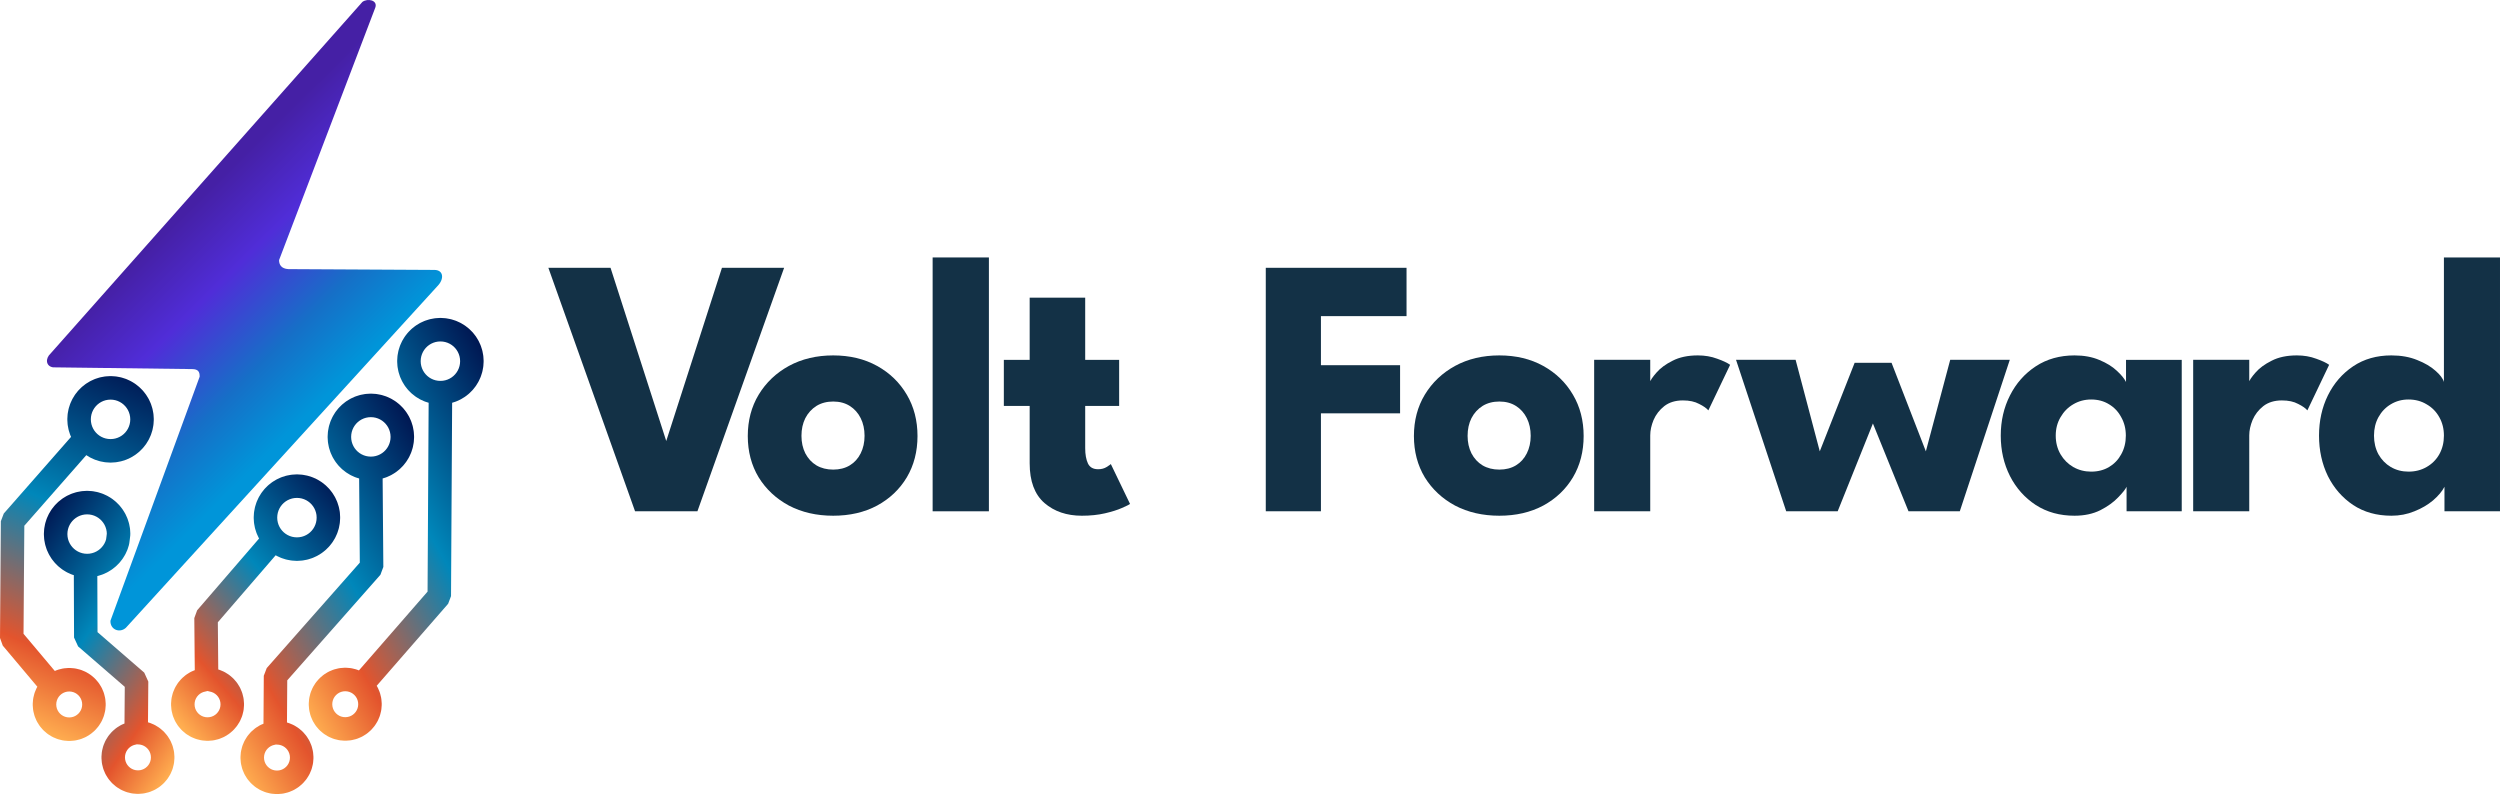
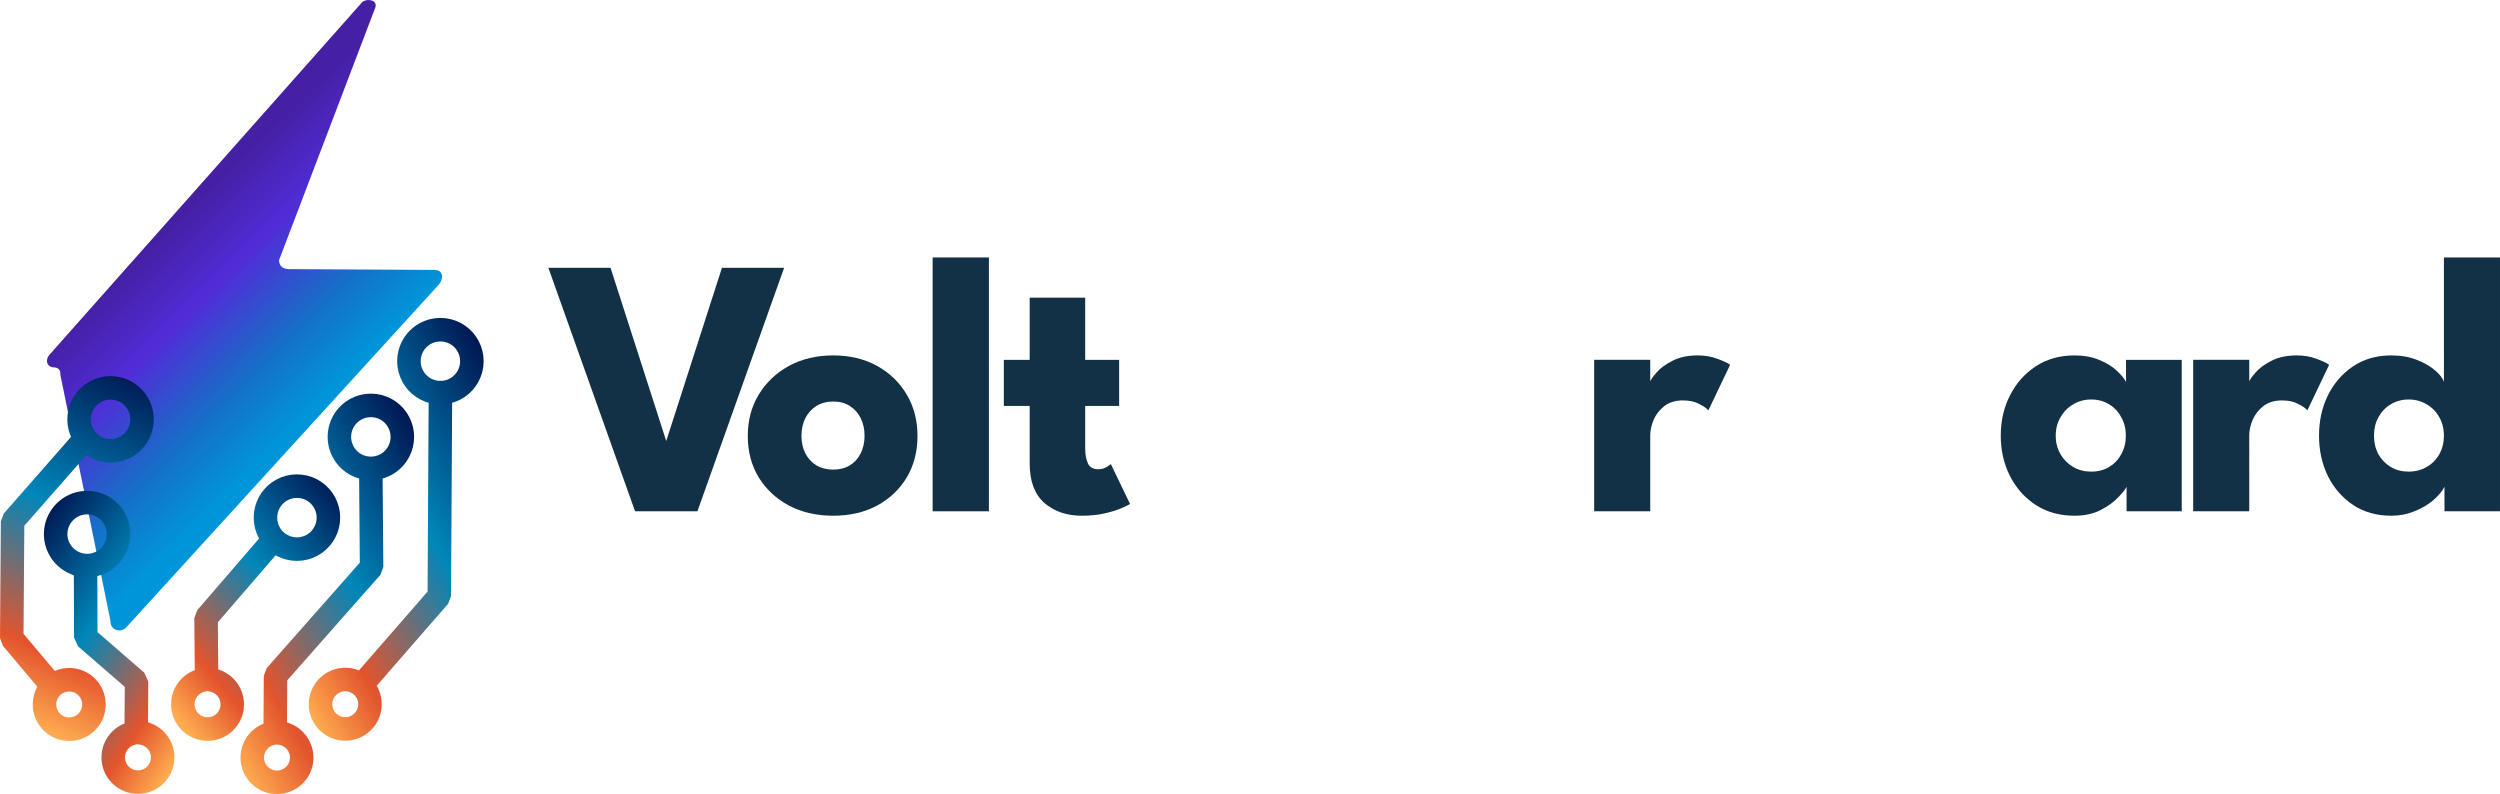
<svg xmlns="http://www.w3.org/2000/svg" width="677.573pt" height="215.211pt" viewBox="0 0 677.573 215.211" version="1.1" id="svg24">
  <defs id="defs24">
    <linearGradient id="gradient0" gradientUnits="userSpaceOnUse" x1="17.024" y1="16.856" x2="29.669" y2="37.141" spreadMethod="pad" gradientTransform="scale(0.792,1.263)">
      <stop stop-color="#4520a5" offset="0.028" stop-opacity="1" id="stop1" />
      <stop stop-color="#502dd8" offset="0.333" stop-opacity="1" id="stop2" />
      <stop stop-color="#166fc7" offset="0.681" stop-opacity="1" id="stop3" />
      <stop stop-color="#0095d9" offset="0.958" stop-opacity="1" id="stop4" />
    </linearGradient>
    <linearGradient id="gradient1" gradientUnits="userSpaceOnUse" x1="1.529" y1="-1.317" x2="15.137" y2="20.237" spreadMethod="pad" gradientTransform="scale(0.656,1.524)">
      <stop stop-color="#001853" offset="0" stop-opacity="1" id="stop5" />
      <stop stop-color="#0087ba" offset="0.408" stop-opacity="1" id="stop6" />
      <stop stop-color="#e3542d" offset="0.785" stop-opacity="1" id="stop7" />
      <stop stop-color="#ffae50" offset="0.99" stop-opacity="1" id="stop8" />
    </linearGradient>
    <linearGradient id="gradient2" gradientUnits="userSpaceOnUse" x1="18.257" y1="-1.401" x2="1.677" y2="21.011" spreadMethod="pad" gradientTransform="scale(0.797,1.255)">
      <stop stop-color="#001853" offset="0" stop-opacity="1" id="stop9" />
      <stop stop-color="#0087ba" offset="0.408" stop-opacity="1" id="stop10" />
      <stop stop-color="#e3542d" offset="0.785" stop-opacity="1" id="stop11" />
      <stop stop-color="#ffae50" offset="0.99" stop-opacity="1" id="stop12" />
    </linearGradient>
    <linearGradient id="gradient3" gradientUnits="userSpaceOnUse" x1="21.104" y1="-1.551" x2="0.598" y2="26.851" spreadMethod="pad" gradientTransform="scale(0.658,1.519)">
      <stop stop-color="#001853" offset="0" stop-opacity="1" id="stop13" />
      <stop stop-color="#0087ba" offset="0.408" stop-opacity="1" id="stop14" />
      <stop stop-color="#e3542d" offset="0.785" stop-opacity="1" id="stop15" />
      <stop stop-color="#ffae50" offset="0.99" stop-opacity="1" id="stop16" />
    </linearGradient>
    <linearGradient id="gradient4" gradientUnits="userSpaceOnUse" x1="15.636" y1="-1.615" x2="10.84" y2="24.284" spreadMethod="pad" gradientTransform="scale(0.649,1.54)">
      <stop stop-color="#001853" offset="0" stop-opacity="1" id="stop17" />
      <stop stop-color="#0087ba" offset="0.408" stop-opacity="1" id="stop18" />
      <stop stop-color="#e3542d" offset="0.785" stop-opacity="1" id="stop19" />
      <stop stop-color="#ffae50" offset="0.99" stop-opacity="1" id="stop20" />
    </linearGradient>
    <linearGradient id="gradient5" gradientUnits="userSpaceOnUse" x1="21.778" y1="-1.737" x2="0.631" y2="27.553" spreadMethod="pad" gradientTransform="scale(0.643,1.555)">
      <stop stop-color="#001853" offset="0" stop-opacity="1" id="stop21" />
      <stop stop-color="#0087ba" offset="0.408" stop-opacity="1" id="stop22" />
      <stop stop-color="#e3542d" offset="0.785" stop-opacity="1" id="stop23" />
      <stop stop-color="#ffae50" offset="0.99" stop-opacity="1" id="stop24" />
    </linearGradient>
  </defs>
  <g id="g1" transform="translate(-53.293,-5.622)">
-     <path id="shape0" transform="matrix(2.653,0,0,2.653,66.022,5.622)" fill="url(#gradient0)" fill-rule="evenodd" stroke-opacity="0" stroke="#000000" stroke-width="0" stroke-linecap="square" stroke-linejoin="bevel" d="M 8.058,64.138 39.892,29.228 c 0.73,-0.74 0.615,-1.664 -0.333,-1.653 L 24.661,27.493 C 23.93,27.45 23.709,27.026 23.711,26.572 L 33.54,0.782 C 33.818,0.023 32.765,-0.209 32.223,0.198 L 0.378,36.105 c -0.581,0.535 -0.485,1.307 0.238,1.422 L 14.842,37.706 c 0.591,0.006 0.773,0.268 0.756,0.777 L 6.486,63.415 c -0.042,0.904 0.933,1.293 1.572,0.723 z" style="fill:url(#gradient0)" />
+     <path id="shape0" transform="matrix(2.653,0,0,2.653,66.022,5.622)" fill="url(#gradient0)" fill-rule="evenodd" stroke-opacity="0" stroke="#000000" stroke-width="0" stroke-linecap="square" stroke-linejoin="bevel" d="M 8.058,64.138 39.892,29.228 c 0.73,-0.74 0.615,-1.664 -0.333,-1.653 L 24.661,27.493 C 23.93,27.45 23.709,27.026 23.711,26.572 L 33.54,0.782 C 33.818,0.023 32.765,-0.209 32.223,0.198 L 0.378,36.105 c -0.581,0.535 -0.485,1.307 0.238,1.422 c 0.591,0.006 0.773,0.268 0.756,0.777 L 6.486,63.415 c -0.042,0.904 0.933,1.293 1.572,0.723 z" style="fill:url(#gradient0)" />
    <path id="shape1" transform="matrix(2.653,0,0,2.653,68.37,141.84)" fill="none" stroke="url(#gradient1)" stroke-width="2.4" stroke-linecap="square" stroke-linejoin="bevel" d="M 6.408,2.813 6.334,2.424 6.216,2.054 6.056,1.704 5.856,1.379 5.621,1.08 5.352,0.812 5.054,0.576 4.728,0.377 4.379,0.216 4.008,0.098 3.62,0.025 3.216,0 2.813,0.025 2.424,0.098 2.054,0.216 1.704,0.377 1.379,0.576 1.08,0.812 0.812,1.08 0.576,1.379 0.377,1.704 0.216,2.054 0.098,2.424 0.025,2.813 0,3.216 0.025,3.62 0.098,4.008 0.216,4.379 0.377,4.728 0.576,5.054 0.812,5.352 1.08,5.621 1.379,5.856 1.704,6.056 2.054,6.216 2.424,6.334 2.813,6.408 3.216,6.433 3.62,6.408 4.008,6.334 4.379,6.216 4.728,6.056 5.054,5.856 5.352,5.621 5.621,5.352 5.856,5.054 6.056,4.728 6.216,4.379 6.334,4.008 6.385,3.62 6.433,3.216 Z m -3.35,4.132 0.024,6.84 5.186,4.494 -0.042,5.42 0.184,-0.199 0.41,0.033 0.389,0.096 0.363,0.153 0.331,0.206 0.295,0.253 0.253,0.295 0.206,0.332 0.153,0.363 0.096,0.389 0.033,0.41 -0.033,0.41 -0.096,0.389 -0.153,0.363 -0.206,0.332 -0.253,0.295 -0.295,0.253 -0.331,0.206 -0.363,0.153 -0.389,0.096 -0.41,0.033 -0.41,-0.033 -0.389,-0.096 -0.363,-0.153 -0.332,-0.206 -0.295,-0.253 -0.253,-0.295 -0.206,-0.332 -0.153,-0.363 -0.096,-0.389 -0.033,-0.41 0.033,-0.41 0.096,-0.389 0.153,-0.363 0.206,-0.332 0.253,-0.295 0.295,-0.253 0.332,-0.206 0.363,-0.153 0.389,-0.096" style="stroke:url(#gradient1)" />
    <path id="shape01" transform="matrix(2.653,0,0,2.653,102.831,138.205)" fill="none" stroke="url(#gradient2)" stroke-width="2.4" stroke-linecap="square" stroke-linejoin="bevel" d="m 14.852,2.483 -0.073,-0.369 -0.118,-0.371 -0.16,-0.35 -0.199,-0.326 -0.235,-0.299 -0.269,-0.269 -0.298,-0.235 -0.326,-0.199 -0.349,-0.16 -0.371,-0.118 -0.389,-0.073 -0.403,-0.025 -0.404,0.025 -0.389,0.073 -0.37,0.118 -0.349,0.16 -0.326,0.199 -0.298,0.235 -0.269,0.269 -0.235,0.299 -0.199,0.326 -0.16,0.35 -0.118,0.371 -0.073,0.389 -0.025,0.403 0.025,0.403 0.073,0.389 0.118,0.371 0.16,0.35 0.199,0.326 0.235,0.299 0.269,0.269 0.298,0.235 0.326,0.199 0.349,0.16 0.37,0.118 0.389,0.073 0.404,0.025 0.403,-0.025 0.389,-0.073 0.371,-0.118 0.349,-0.16 0.326,-0.199 0.298,-0.235 0.269,-0.269 0.235,-0.299 0.199,-0.326 0.16,-0.35 0.118,-0.371 0.073,-0.389 0.025,-0.403 z M 9.216,5.231 2.378,13.155 l 0.052,5.835 0.232,0.421 0.278,0.072 0.389,0.096 0.363,0.153 0.331,0.206 0.295,0.253 0.253,0.295 0.206,0.332 0.153,0.363 0.096,0.389 0.033,0.41 L 5.026,22.39 4.931,22.779 4.777,23.142 4.571,23.473 4.319,23.768 4.024,24.021 3.692,24.227 3.329,24.38 2.94,24.476 2.53,24.509 2.119,24.476 1.73,24.38 1.367,24.227 1.036,24.021 0.741,23.768 0.488,23.473 0.282,23.142 0.129,22.779 0.033,22.39 0,21.979 0.033,21.569 0.129,21.18 0.282,20.817 0.488,20.485 0.741,20.19 1.036,19.938 1.367,19.732 1.73,19.578 2.119,19.483" style="stroke:url(#gradient2)" />
    <path id="shape02" transform="matrix(2.653,0,0,2.653,121.649,115.494)" fill="none" stroke="url(#gradient3)" stroke-width="2.4" stroke-linecap="square" stroke-linejoin="bevel" d="M 15.311,2.813 15.238,2.424 15.12,2.054 14.96,1.704 14.76,1.379 14.525,1.08 14.256,0.812 13.958,0.576 13.632,0.377 13.283,0.216 12.912,0.098 12.524,0.025 12.12,0 11.717,0.025 11.328,0.098 10.957,0.216 10.608,0.377 10.282,0.576 9.984,0.812 9.715,1.08 l -0.235,0.299 -0.199,0.326 -0.16,0.35 -0.118,0.371 -0.073,0.389 -0.025,0.403 0.025,0.403 0.073,0.389 0.118,0.371 0.16,0.35 0.199,0.326 0.235,0.299 0.269,0.269 0.299,0.235 0.326,0.199 0.349,0.16 0.371,0.118 0.389,0.073 0.403,0.025 0.404,-0.025 0.389,-0.073 0.37,-0.118 0.35,-0.16 0.326,-0.199 0.298,-0.235 0.269,-0.269 0.235,-0.299 0.199,-0.326 0.16,-0.35 0.118,-0.371 0.073,-0.389 0.025,-0.403 z M 12.121,7.097 12.196,16.515 2.383,27.63 2.346,33.285 l 0.184,0.165 0.41,0.033 0.389,0.096 0.363,0.153 0.331,0.206 0.295,0.253 0.253,0.295 0.206,0.332 0.153,0.363 0.096,0.389 0.033,0.41 -0.033,0.41 -0.096,0.389 -0.153,0.363 -0.206,0.332 -0.253,0.295 -0.295,0.253 -0.331,0.206 -0.363,0.153 L 2.94,38.477 2.53,38.51 2.119,38.477 1.73,38.381 1.367,38.227 1.036,38.022 0.741,37.769 0.488,37.474 0.282,37.143 0.129,36.78 0.033,36.39 0,35.98 0.033,35.57 0.129,35.181 0.282,34.818 0.488,34.486 0.741,34.191 1.036,33.938 1.367,33.733 1.73,33.579 2.119,33.483" style="stroke:url(#gradient3)" />
    <path id="shape021" transform="matrix(2.653,0,0,2.653,56.477,110.741)" fill="none" stroke="url(#gradient4)" stroke-width="2.4" stroke-linecap="square" stroke-linejoin="bevel" d="M 13.284,2.813 13.21,2.424 13.092,2.054 12.932,1.704 12.732,1.379 12.497,1.08 12.228,0.812 11.93,0.576 11.604,0.377 11.255,0.216 10.884,0.098 10.496,0.025 10.092,0 9.689,0.025 9.3,0.098 8.93,0.216 8.58,0.377 8.255,0.576 7.956,0.812 7.688,1.08 l -0.235,0.299 -0.199,0.326 -0.16,0.35 -0.118,0.371 -0.073,0.389 -0.025,0.403 0.025,0.403 0.073,0.389 0.118,0.371 0.16,0.35 0.199,0.326 0.235,0.299 0.269,0.269 0.298,0.235 0.326,0.199 0.349,0.16 0.371,0.118 0.389,0.073 0.403,0.025 0.404,-0.025 0.389,-0.073 0.37,-0.118 0.35,-0.16 0.326,-0.199 0.298,-0.235 0.269,-0.269 0.235,-0.299 0.199,-0.326 0.16,-0.35 0.118,-0.371 0.073,-0.389 0.025,-0.403 z M 7.064,5.685 0.088,13.63 0,25.56 3.881,30.173 m 1.99,-0.358 0.41,0.033 0.389,0.096 0.363,0.153 0.331,0.206 0.295,0.253 0.253,0.295 0.206,0.332 0.153,0.363 0.096,0.389 0.033,0.41 -0.033,0.41 -0.096,0.389 -0.153,0.363 -0.206,0.332 -0.253,0.295 -0.295,0.253 -0.331,0.206 -0.363,0.153 -0.389,0.096 -0.41,0.033 -0.41,-0.033 -0.389,-0.096 -0.363,-0.153 -0.332,-0.206 -0.295,-0.253 -0.253,-0.295 -0.206,-0.332 -0.153,-0.363 -0.096,-0.389 -0.033,-0.41 0.033,-0.41 0.096,-0.389 0.153,-0.363 0.206,-0.332 0.253,-0.295 0.295,-0.253 0.332,-0.206 0.363,-0.153 0.389,-0.096 z" style="stroke:url(#gradient4)" />
    <path id="shape022" transform="matrix(2.653,0,0,2.653,140.152,95.727)" fill="none" stroke="url(#gradient5)" stroke-width="2.4" stroke-linecap="square" stroke-linejoin="bevel" d="m 15.442,2.531 -0.073,-0.389 -0.118,-0.371 -0.16,-0.35 -0.199,-0.326 -0.235,-0.299 -0.269,-0.269 -0.298,-0.235 -0.326,-0.199 -0.35,-0.16 -0.37,-0.118 -0.389,-0.073 -0.404,-0.025 -0.403,0.025 -0.389,0.073 -0.371,0.118 -0.349,0.16 -0.326,0.199 -0.298,0.235 -0.269,0.269 -0.235,0.299 -0.199,0.326 -0.16,0.35 -0.118,0.371 -0.073,0.389 -0.025,0.403 0.025,0.403 0.073,0.389 0.118,0.371 0.16,0.35 0.199,0.326 0.235,0.299 0.269,0.269 0.298,0.235 0.326,0.199 0.349,0.16 0.371,0.118 0.389,0.073 0.403,0.025 0.404,-0.025 0.389,-0.073 0.37,-0.118 0.35,-0.16 0.326,-0.199 0.298,-0.235 0.269,-0.269 0.235,-0.299 0.199,-0.326 0.16,-0.35 0.118,-0.371 0.073,-0.389 0.025,-0.403 z M 12.252,6.816 12.137,26.928 4.455,35.748 M 2.53,35.449 l 0.41,0.033 0.389,0.096 0.363,0.153 0.331,0.206 0.295,0.253 0.253,0.295 0.206,0.332 0.153,0.363 0.096,0.389 0.033,0.41 -0.033,0.41 -0.096,0.389 -0.153,0.363 -0.206,0.332 -0.253,0.295 -0.295,0.253 -0.331,0.206 -0.363,0.153 L 2.94,40.475 2.53,40.508 2.119,40.475 1.73,40.38 1.367,40.226 1.036,40.02 0.741,39.768 0.488,39.473 0.282,39.141 0.129,38.778 0.033,38.389 0,37.979 0.033,37.568 0.129,37.179 0.282,36.816 0.488,36.485 0.741,36.19 1.036,35.937 1.367,35.731 1.73,35.578 2.119,35.482 Z" style="stroke:url(#gradient5)" />
  </g>
  <g id="text24" style="fill:#133146;stroke-width:0.75" aria-label="Volt" transform="translate(-18.786,-15.224)">
    <path d="m 207.806,153.8 h -16.9 l -23.5,-66 h 16.85 l 15.1,46.95 15.1,-46.95 h 16.85 z" id="path1" />
    <path d="m 244.606,155 q -6.75,0 -12,-2.75 -5.2,-2.8 -8.2,-7.65 -2.95,-4.9 -2.95,-11.2 0,-6.3 2.95,-11.2 3,-4.95 8.2,-7.8 5.25,-2.85 12,-2.85 6.75,0 11.9,2.85 5.15,2.85 8.05,7.8 2.9,4.9 2.9,11.2 0,6.3 -2.9,11.2 -2.9,4.85 -8.05,7.65 -5.15,2.75 -11.9,2.75 z m 0,-12.5 q 2.6,0 4.5,-1.15 1.9,-1.15 2.95,-3.25 1.05,-2.1 1.05,-4.75 0,-2.7 -1.05,-4.8 -1.05,-2.1 -2.95,-3.3 -1.9,-1.2 -4.5,-1.2 -2.6,0 -4.55,1.2 -1.9,1.2 -3,3.3 -1.05,2.1 -1.05,4.8 0,2.65 1.05,4.75 1.1,2.1 3,3.25 1.95,1.15 4.55,1.15 z" id="path2" />
    <path d="m 286.806,153.8 h -15.25 V 85 h 15.25 z" id="path3" />
    <path d="m 290.856,112.75 h 7 V 95.9 h 15.05 V 112.75 h 9.2 v 12.5 h -9.2 v 11.45 q 0,2.55 0.75,4.15 0.75,1.55 2.75,1.55 1.35,0 2.3,-0.6 0.95,-0.6 1.15,-0.8 l 5.2,10.8 q -0.35,0.3 -2.2,1.1 -1.8,0.8 -4.6,1.45 -2.8,0.65 -6.25,0.65 -6.15,0 -10.15,-3.45 -4,-3.5 -4,-10.75 v -15.55 h -7 z" id="path4" />
  </g>
  <g id="text24-3" style="fill:#133146;stroke-width:0.75" aria-label="Forward" transform="translate(-18.786,-15.224)">
-     <path d="m 361.849,87.8 h 38.15 V 100.9 h -23.2 v 13.3 h 21.45 v 13.05 h -21.45 v 26.55 h -14.95 z" id="path5" />
-     <path d="m 425.149,155 q -6.75,0 -12,-2.75 -5.2,-2.8 -8.2,-7.65 -2.95,-4.9 -2.95,-11.2 0,-6.3 2.95,-11.2 3,-4.95 8.2,-7.8 5.25,-2.85 12,-2.85 6.75,0 11.9,2.85 5.15,2.85 8.05,7.8 2.9,4.9 2.9,11.2 0,6.3 -2.9,11.2 -2.9,4.85 -8.05,7.65 -5.15,2.75 -11.9,2.75 z m 0,-12.5 q 2.6,0 4.5,-1.15 1.9,-1.15 2.95,-3.25 1.05,-2.1 1.05,-4.75 0,-2.7 -1.05,-4.8 -1.05,-2.1 -2.95,-3.3 -1.9,-1.2 -4.5,-1.2 -2.6,0 -4.55,1.2 -1.9,1.2 -3,3.3 -1.05,2.1 -1.05,4.8 0,2.65 1.05,4.75 1.1,2.1 3,3.25 1.95,1.15 4.55,1.15 z" id="path6" />
    <path d="m 466.049,153.8 h -15.2 v -41.05 h 15.2 v 6.35 h -0.25 q 0.4,-1.15 1.95,-2.9 1.55,-1.8 4.35,-3.2 2.8,-1.45 6.85,-1.45 2.85,0 5.25,0.9 2.4,0.85 3.5,1.65 l -5.9,12.35 q -0.7,-0.85 -2.5,-1.75 -1.75,-0.95 -4.4,-0.95 -3.05,0 -5.05,1.55 -1.95,1.55 -2.9,3.75 -0.9,2.2 -0.9,4.15 z" id="path7" />
-     <path d="m 526.399,130 -9.55,23.8 h -13.95 l -13.6,-41.05 h 16.15 l 6.55,24.8 9.45,-24 h 10 l 9.3,24 6.6,-24.8 h 16.15 l -13.55,41.05 h -13.9 z" id="path8" />
    <path d="m 595.149,153.8 v -6.65 q -0.45,1 -2.3,2.9 -1.8,1.9 -4.8,3.45 -3,1.5 -7,1.5 -6,0 -10.5,-2.9 -4.5,-2.95 -7,-7.85 -2.5,-4.95 -2.5,-10.95 0,-6 2.5,-10.9 2.5,-4.95 7,-7.9 4.5,-2.95 10.5,-2.95 3.85,0 6.75,1.25 2.9,1.2 4.7,2.9 1.8,1.65 2.5,3.05 v -6 h 15.1 v 41.05 z m -19.2,-20.5 q 0,2.8 1.3,5.05 1.3,2.2 3.45,3.45 2.2,1.25 4.85,1.25 2.75,0 4.85,-1.25 2.1,-1.25 3.3,-3.45 1.25,-2.25 1.25,-5.05 0,-2.8 -1.25,-5 -1.2,-2.25 -3.3,-3.5 -2.1,-1.3 -4.85,-1.3 -2.65,0 -4.85,1.3 -2.15,1.25 -3.45,3.5 -1.3,2.2 -1.3,5 z" id="path9" />
    <path d="m 628.399,153.8 h -15.2 v -41.05 h 15.2 v 6.35 h -0.25 q 0.4,-1.15 1.95,-2.9 1.55,-1.8 4.35,-3.2 2.8,-1.45 6.85,-1.45 2.85,0 5.25,0.9 2.4,0.85 3.5,1.65 l -5.9,12.35 q -0.7,-0.85 -2.5,-1.75 -1.75,-0.95 -4.4,-0.95 -3.05,0 -5.05,1.55 -1.95,1.55 -2.9,3.75 -0.9,2.2 -0.9,4.15 z m 38.509,1.2 q -5.95,0 -10.35,-2.9 -4.4,-2.95 -6.85,-7.85 -2.4,-4.95 -2.4,-10.95 0,-6 2.4,-10.9 2.45,-4.95 6.85,-7.9 4.4,-2.95 10.35,-2.95 3.95,0 7,1.25 3.05,1.2 4.95,2.9 1.9,1.65 2.3,3.05 V 85 h 15.2 V 153.8 h -15.05 v -6.65 q -0.95,1.85 -3.1,3.7 -2.15,1.8 -5.05,2.95 -2.9,1.2 -6.25,1.2 z m 4.65,-11.95 q 2.75,0 4.9,-1.25 2.2,-1.25 3.45,-3.45 1.25,-2.25 1.25,-5.05 0,-2.8 -1.25,-5 -1.25,-2.25 -3.45,-3.5 -2.15,-1.3 -4.9,-1.3 -2.65,0 -4.8,1.3 -2.1,1.25 -3.35,3.5 -1.2,2.2 -1.2,5 0,2.8 1.2,5.05 1.25,2.2 3.35,3.45 2.15,1.25 4.8,1.25 z" id="path10" />
  </g>
</svg>